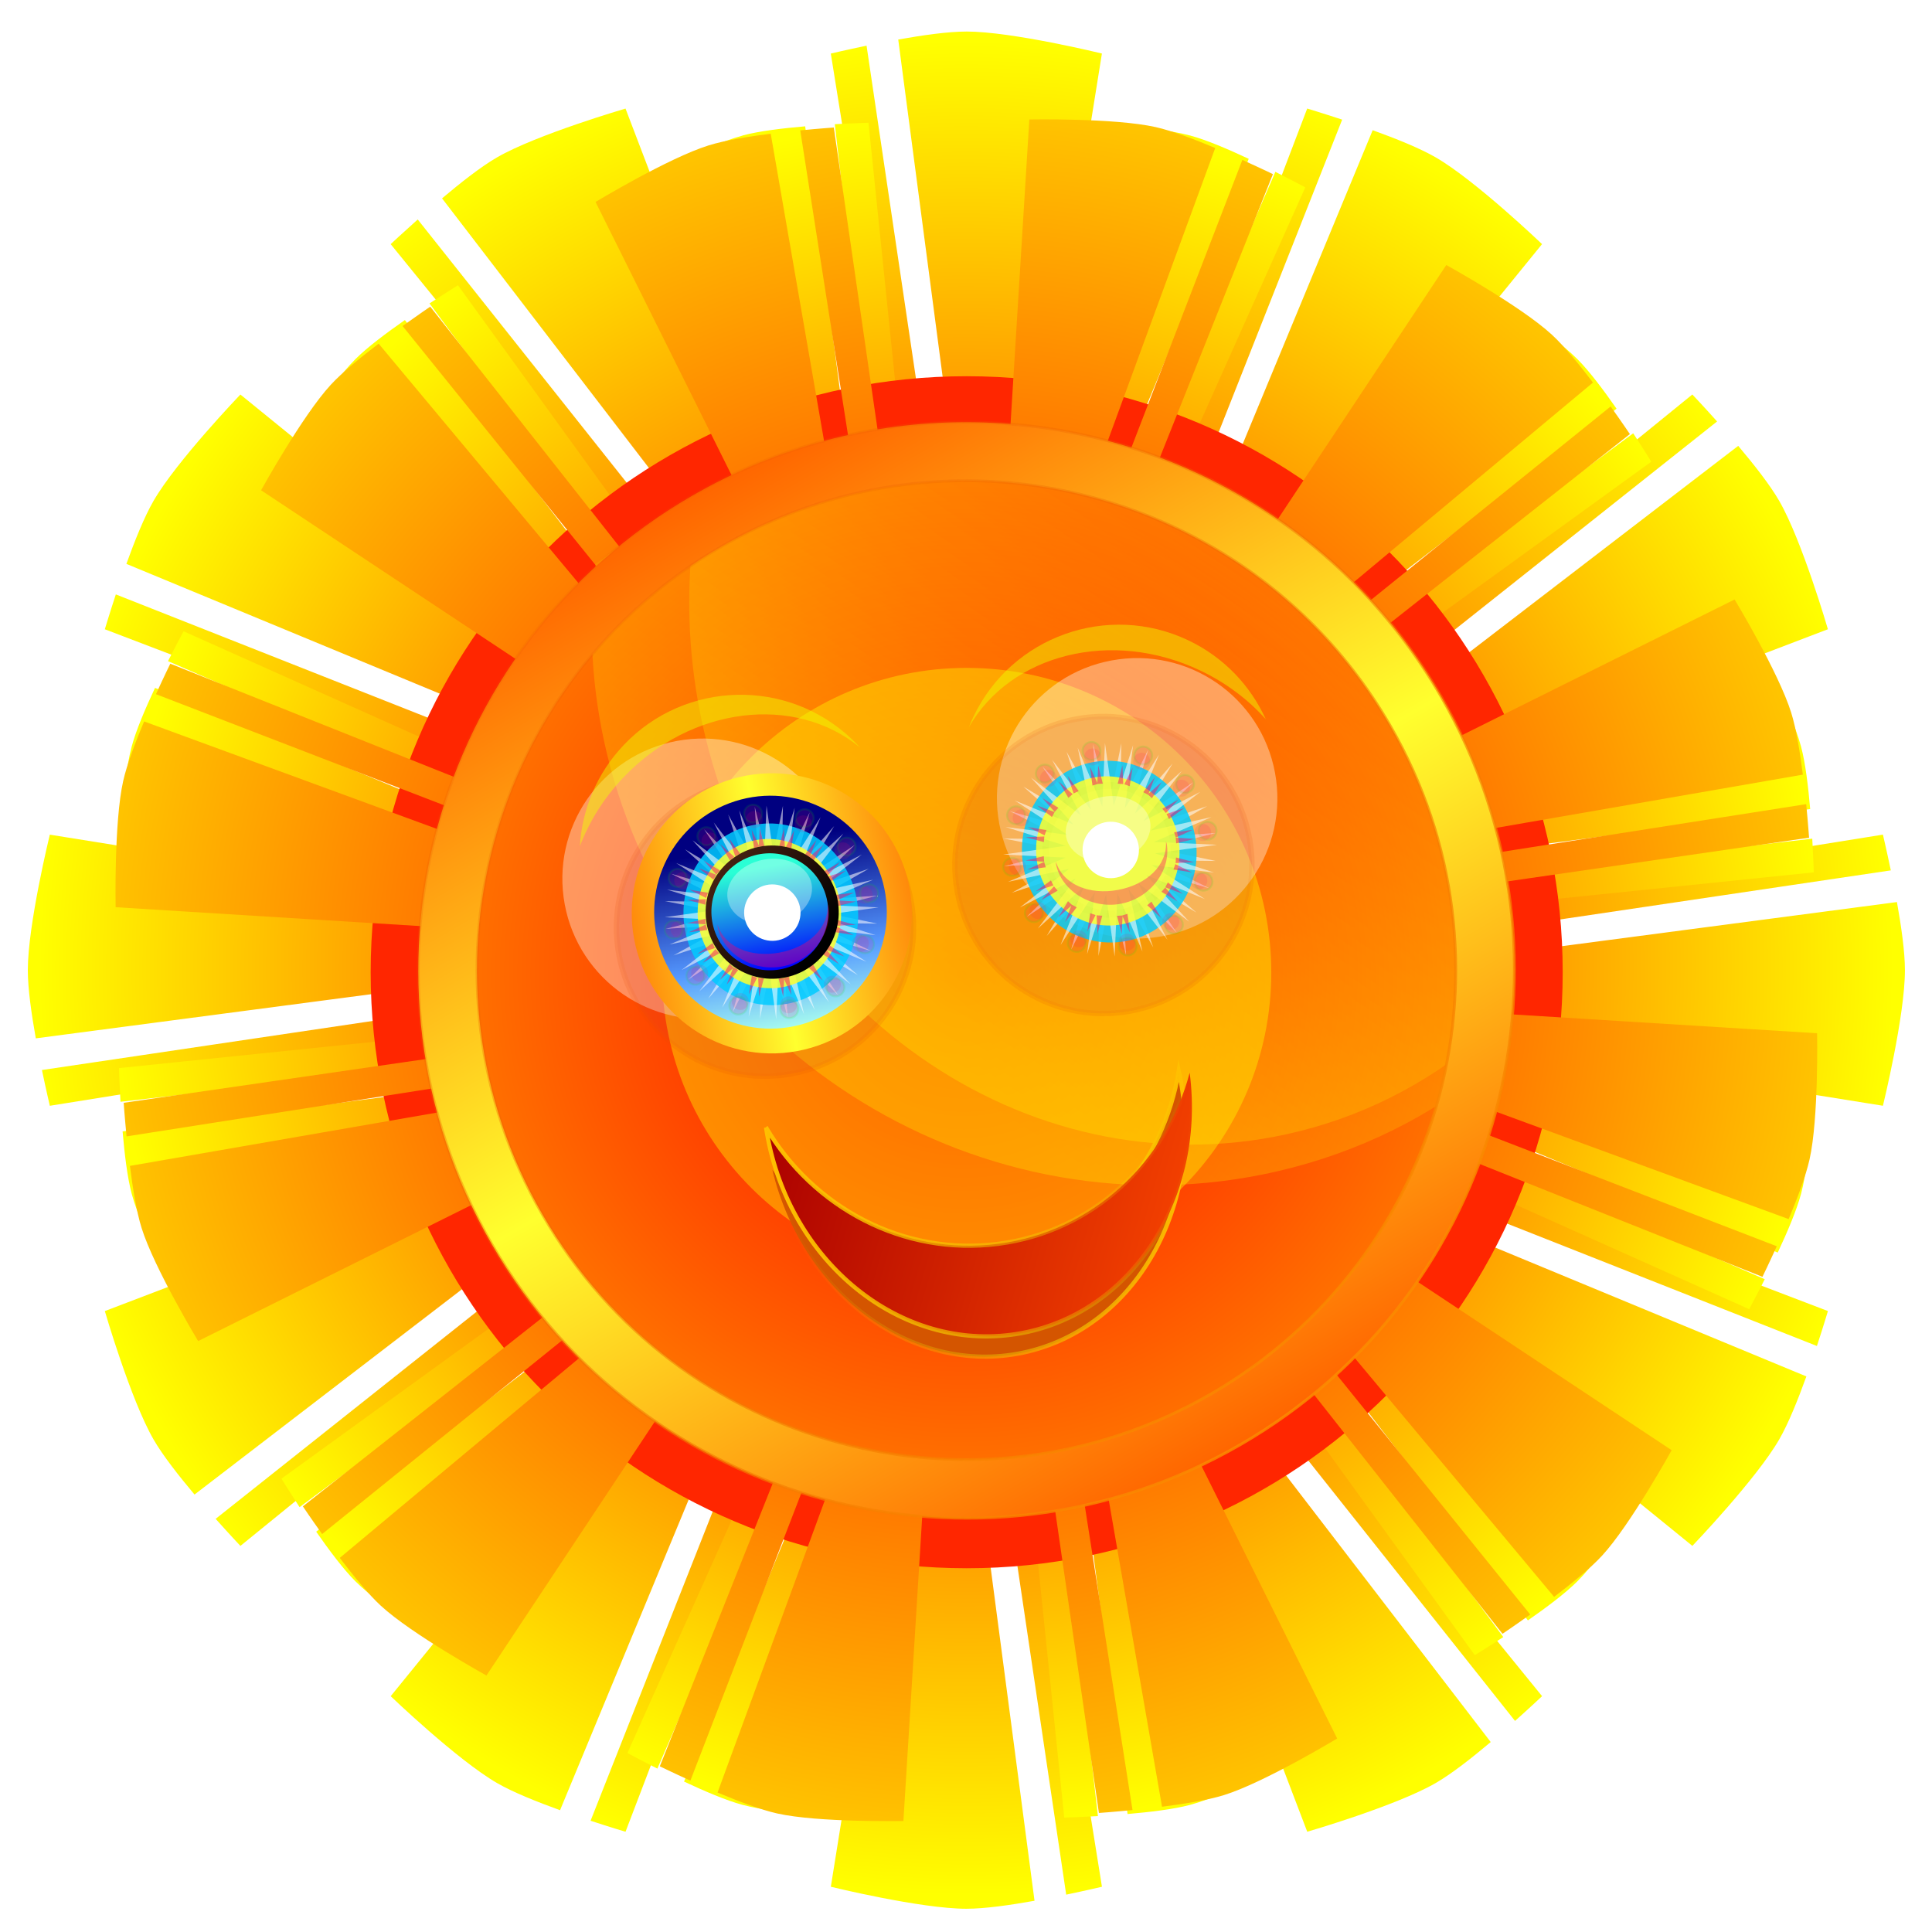
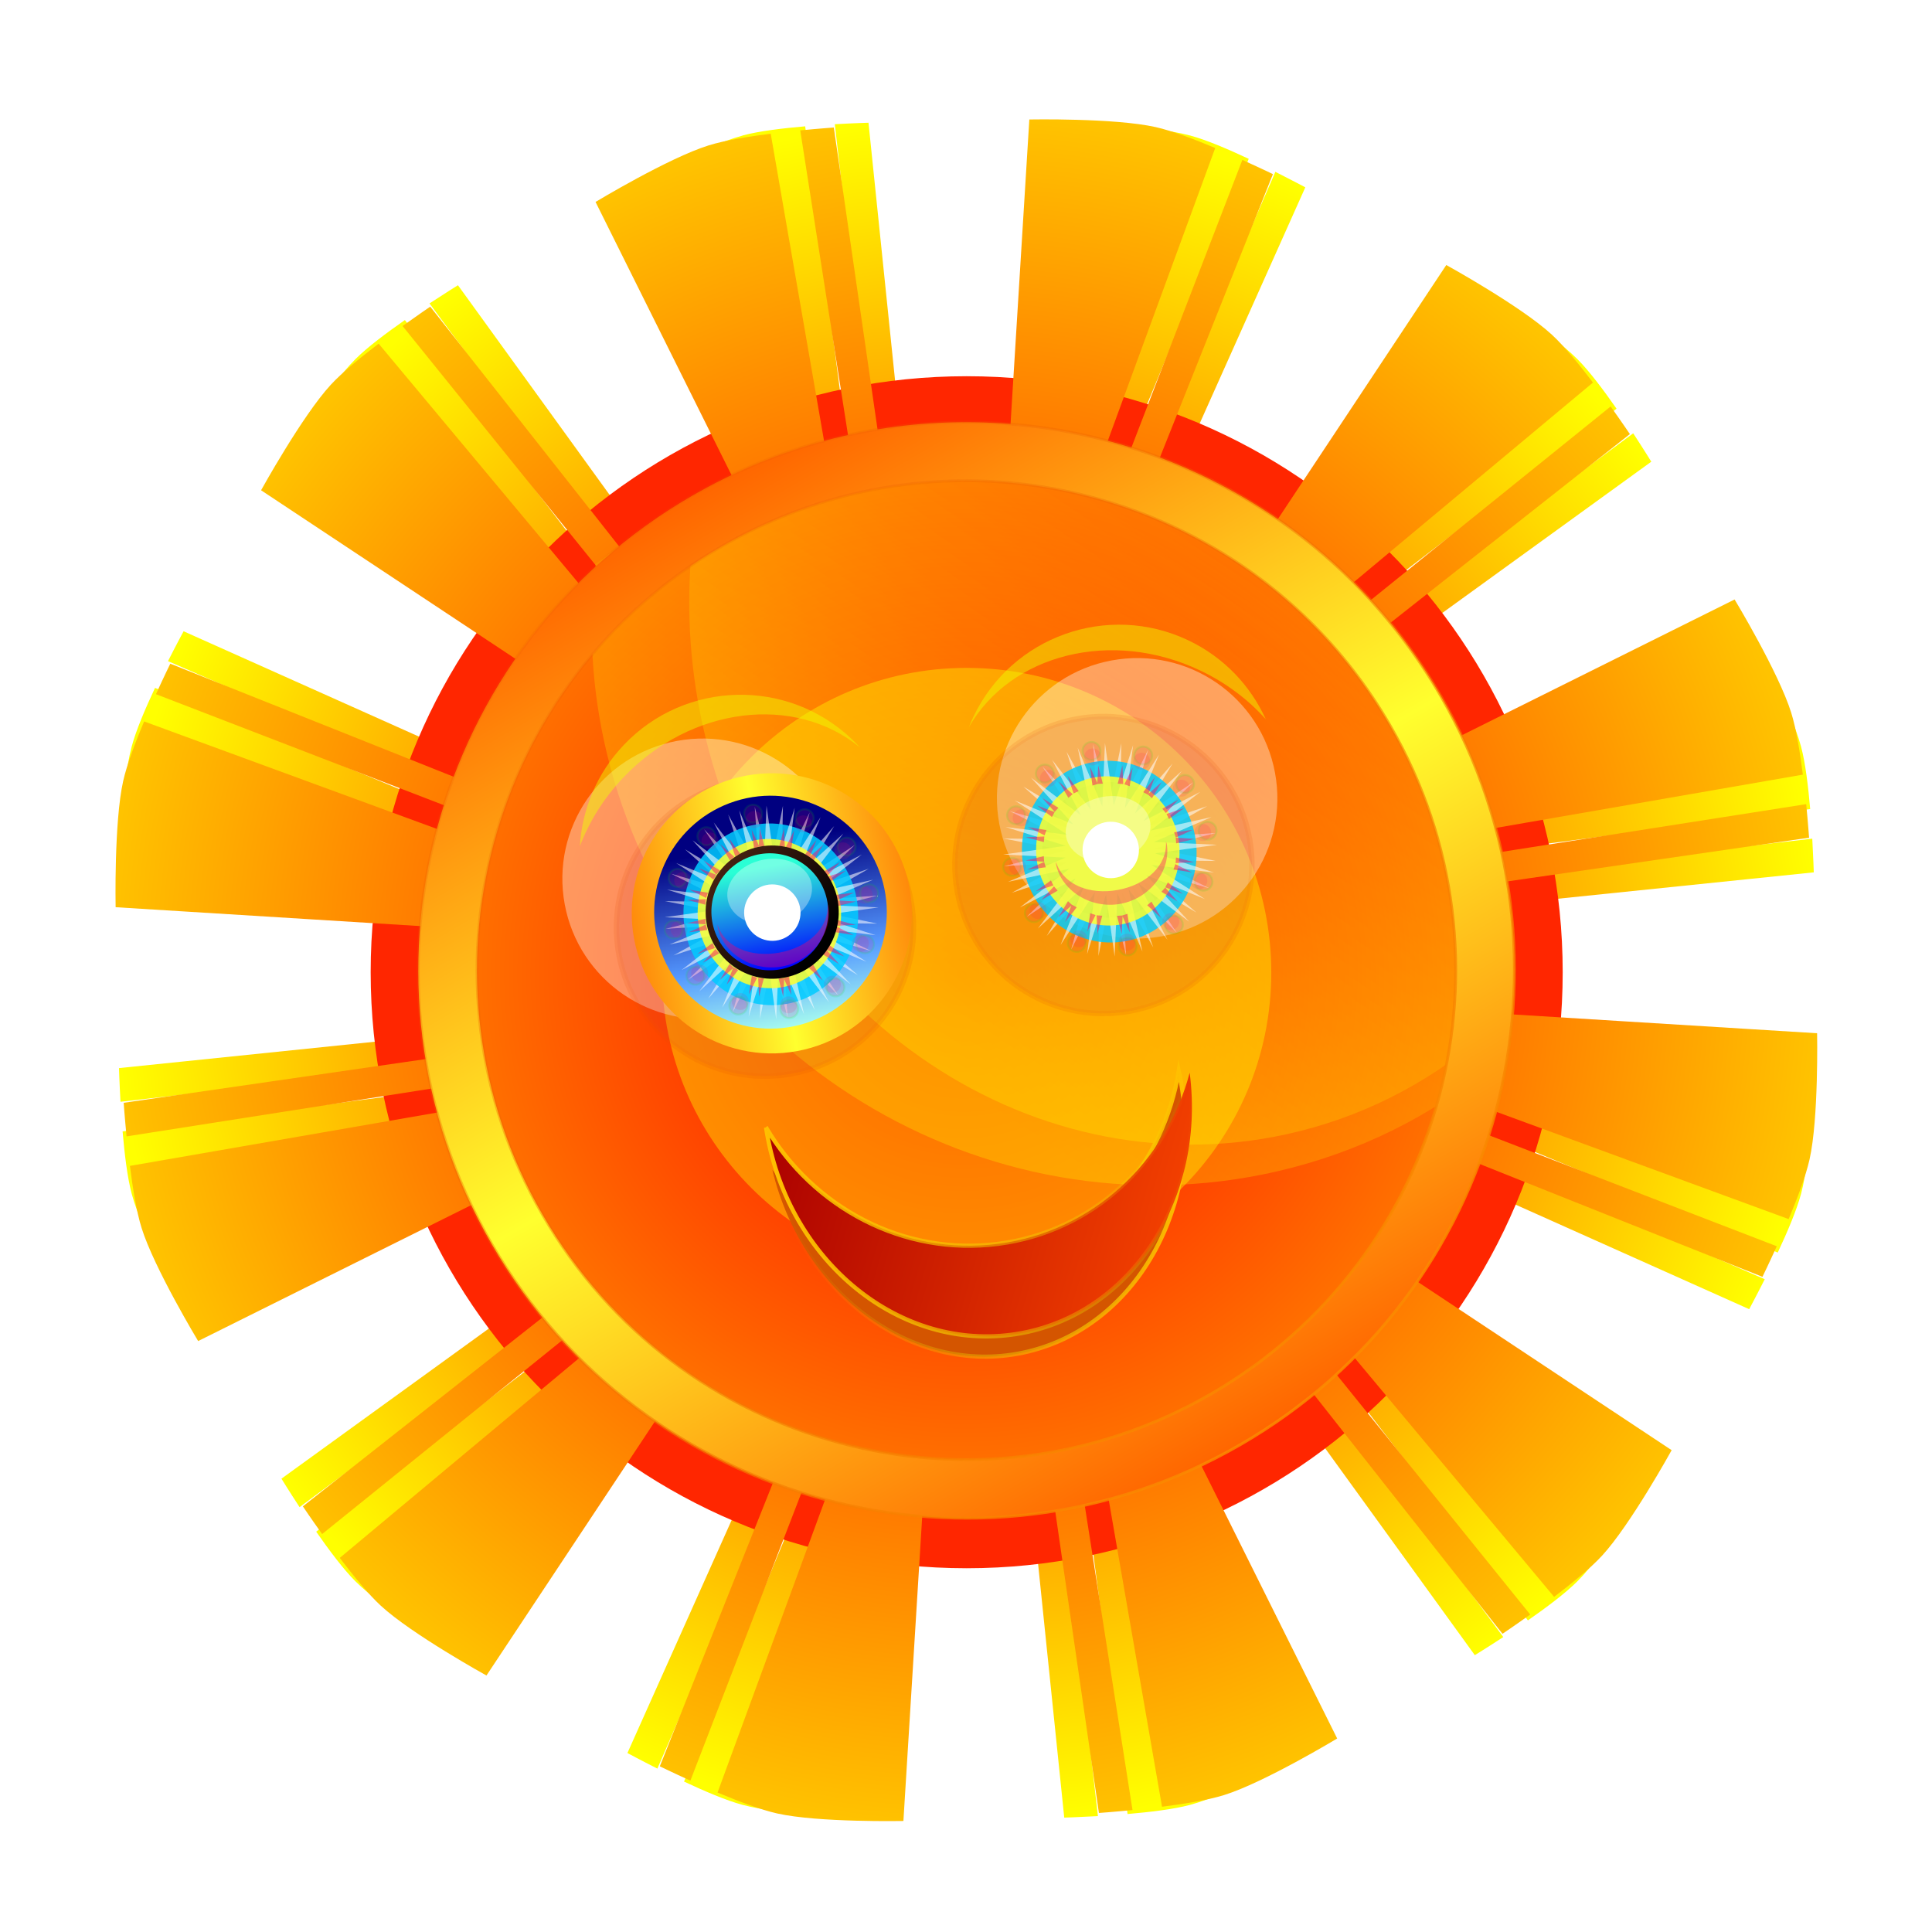
<svg xmlns="http://www.w3.org/2000/svg" xmlns:ns1="http://sodipodi.sourceforge.net/DTD/sodipodi-0.dtd" xmlns:ns2="http://www.inkscape.org/namespaces/inkscape" xmlns:xlink="http://www.w3.org/1999/xlink" id="svg2" ns1:docname="Sun.svg" viewBox="0 0 360 360" version="1.1" ns2:version="0.47 r22583">
  <title id="title3958">Sun</title>
  <defs id="defs4">
    <linearGradient id="linearGradient4693">
      <stop id="stop4695" style="stop-color:#ffff00" offset="0" />
      <stop id="stop4697" style="stop-color:#ffff00;stop-opacity:0" offset="1" />
    </linearGradient>
    <linearGradient id="linearGradient3867">
      <stop id="stop3869" style="stop-color:#ffbf00" offset="0" />
      <stop id="stop3871" style="stop-color:#e3e400;stop-opacity:0" offset="1" />
    </linearGradient>
    <linearGradient id="linearGradient3794">
      <stop id="stop3796" style="stop-color:#ff6600" offset="0" />
      <stop id="stop3802" style="stop-color:#ffff2e" offset=".5" />
      <stop id="stop3798" style="stop-color:#ff6600" offset="1" />
    </linearGradient>
    <linearGradient id="linearGradient3600">
      <stop id="stop3602" style="stop-color:#ff0000" offset="0" />
      <stop id="stop3604" style="stop-color:#ffff00" offset="1" />
    </linearGradient>
    <filter id="filter3828" height="1.442" width="1.442" color-interpolation-filters="sRGB" y="-.221" x="-.221" ns2:collect="always">
      <feGaussianBlur id="feGaussianBlur3830" stdDeviation="19.447" ns2:collect="always" />
    </filter>
    <filter id="filter3840" height="2.03" width="2.03" color-interpolation-filters="sRGB" y="-.515" x="-.515" ns2:collect="always">
      <feGaussianBlur id="feGaussianBlur3842" stdDeviation="45.377" ns2:collect="always" />
    </filter>
    <linearGradient id="linearGradient4457">
      <stop id="stop4459" style="stop-color:#000080" offset="0" />
      <stop id="stop4461" style="stop-color:#5599ff" offset=".618" />
      <stop id="stop4463" style="stop-color:#aaffee" offset="1" />
    </linearGradient>
    <filter id="filter3970" width="1.265" y="-.132" x="-.133" height="1.264" color-interpolation-filters="sRGB" ns2:collect="always">
      <feGaussianBlur id="feGaussianBlur3972" stdDeviation="0.643" ns2:collect="always" />
    </filter>
    <linearGradient id="linearGradient13924-7">
      <stop id="stop13926-6" style="stop-color:#000000" offset="0" />
      <stop id="stop13928-4" style="stop-color:#482212" offset="1" />
    </linearGradient>
    <linearGradient id="linearGradient4451">
      <stop id="stop4453" style="stop-color:#2affd5" offset="0" />
      <stop id="stop4455" style="stop-color:#0000ff" offset="1" />
    </linearGradient>
    <filter id="filter3851" width="1.14" y="-.154" x="-.07" height="1.307" color-interpolation-filters="sRGB" ns2:collect="always">
      <feGaussianBlur id="feGaussianBlur3853" stdDeviation="0.354" ns2:collect="always" />
    </filter>
    <filter id="filter13349" ns2:collect="always" color-interpolation-filters="sRGB">
      <feGaussianBlur id="feGaussianBlur13351" stdDeviation="0.028" ns2:collect="always" />
    </filter>
    <filter id="filter13483" ns2:collect="always" color-interpolation-filters="sRGB">
      <feGaussianBlur id="feGaussianBlur13485" stdDeviation="0.845" ns2:collect="always" />
    </filter>
    <filter id="filter13387" ns2:collect="always" color-interpolation-filters="sRGB">
      <feGaussianBlur id="feGaussianBlur13389" stdDeviation="0.143" ns2:collect="always" />
    </filter>
    <filter id="filter4146" ns2:collect="always" color-interpolation-filters="sRGB">
      <feGaussianBlur id="feGaussianBlur4148" stdDeviation="1.457" ns2:collect="always" />
    </filter>
    <filter id="filter4362" ns2:collect="always" color-interpolation-filters="sRGB">
      <feGaussianBlur id="feGaussianBlur4364" stdDeviation="1.846" ns2:collect="always" />
    </filter>
    <filter id="filter4943" height="1.673" width="1.673" color-interpolation-filters="sRGB" y="-.336" x="-.336" ns2:collect="always">
      <feGaussianBlur id="feGaussianBlur4945" stdDeviation="11.208" ns2:collect="always" />
    </filter>
    <radialGradient id="radialGradient5274" xlink:href="#linearGradient3600" gradientUnits="userSpaceOnUse" cy="-2249.1" cx="-190" gradientTransform="matrix(.988 0 0 .988 -7.553 -27.681)" r="330.59" ns2:collect="always" />
    <radialGradient id="radialGradient5276" xlink:href="#linearGradient3600" gradientUnits="userSpaceOnUse" cy="-2249.1" cx="-190" gradientTransform="matrix(-.878 .235 .235 .878 167.25 -228.84)" r="330.59" ns2:collect="always" />
    <radialGradient id="radialGradient5278" xlink:href="#linearGradient3600" gradientUnits="userSpaceOnUse" cy="-2249.1" cx="-190" gradientTransform="matrix(-1.141 .357 .357 1.141 390.08 386.05)" r="330.59" ns2:collect="always" />
    <linearGradient id="linearGradient5280" y2="-2143.4" xlink:href="#linearGradient4693" gradientUnits="userSpaceOnUse" x2="-350" gradientTransform="matrix(-1.097 .221 -.241 -1.006 -975.5 -4460.5)" y1="-2279.1" x1="-201.43" ns2:collect="always" />
    <linearGradient id="linearGradient5282" y2="-2143.4" xlink:href="#linearGradient4693" gradientUnits="userSpaceOnUse" x2="-350" gradientTransform="matrix(-.977 .214 -.214 -.977 -870.3 -4408.8)" y1="-2279.1" x1="-201.43" ns2:collect="always" />
    <linearGradient id="linearGradient5284" y2="-2249.1" xlink:href="#linearGradient3794" gradientUnits="userSpaceOnUse" x2="3" gradientTransform="matrix(.5 .866 -.866 .5 -2048 -959.99)" y1="-2249.1" x1="-383" ns2:collect="always" />
    <linearGradient id="linearGradient5286" y2="-2442.6" gradientUnits="userSpaceOnUse" x2="-383.54" gradientTransform="translate(-5.205)" y1="-2055.5" x1="3.543" ns2:collect="always">
      <stop id="stop3885" style="stop-color:#ff9600" offset="0" />
      <stop id="stop3887" style="stop-color:#e34d00;stop-opacity:0" offset="1" />
    </linearGradient>
    <linearGradient id="linearGradient5288" y2="-2172.7" xlink:href="#linearGradient3867" gradientUnits="userSpaceOnUse" x2="-95.254" gradientTransform="matrix(-.794 .044 .038 .912 -259.07 -175.05)" y1="-2172.7" x1="-290.5" ns2:collect="always" />
    <linearGradient id="linearGradient5290" y2="-2123.9" gradientUnits="userSpaceOnUse" x2="-290.9" gradientTransform="matrix(-.811 -.044 -.039 .912 -432.04 -199.62)" y1="-2221.6" x1="-94.854" ns2:collect="always">
      <stop id="stop3877" style="stop-color:#aa0000" offset="0" />
      <stop id="stop3879" style="stop-color:#ff4b00" offset="1" />
    </linearGradient>
    <linearGradient id="linearGradient5292" y2="-2172.7" xlink:href="#linearGradient3867" gradientUnits="userSpaceOnUse" x2="-95.254" gradientTransform="matrix(.811 .044 -.039 .912 -119.18 -182.65)" y1="-2172.7" x1="-290.5" ns2:collect="always" />
    <linearGradient id="linearGradient5294" y2="278.47" xlink:href="#linearGradient3794" gradientUnits="userSpaceOnUse" x2="33.92" y1="278.47" x1="93.359" ns2:collect="always" />
    <linearGradient id="linearGradient5296" y2="95.629" xlink:href="#linearGradient4457" gradientUnits="userSpaceOnUse" x2="-1819.5" y1="86.21" x1="-1820.7" ns2:collect="always" />
    <linearGradient id="linearGradient5298" y2="85.612" xlink:href="#linearGradient13924-7" gradientUnits="userSpaceOnUse" x2="-1815.7" y1="92.549" x1="-1824.2" ns2:collect="always" />
    <linearGradient id="linearGradient5300" y2="95.449" xlink:href="#linearGradient4451" gradientUnits="userSpaceOnUse" x2="-1819.8" y1="85.191" x1="-1820.6" ns2:collect="always" />
  </defs>
  <ns1:namedview id="base" bordercolor="#666666" ns2:pageshadow="2" ns2:window-y="-8" pagecolor="#ffffff" ns2:window-height="718" ns2:window-maximized="1" ns2:zoom="0.7" ns2:window-x="-8" showgrid="false" borderopacity="1.0" ns2:current-layer="layer1" ns2:cx="13.582464" ns2:cy="206.12038" ns2:window-width="1280" ns2:pageopacity="0.0" ns2:document-units="px" />
  <g id="layer1" ns2:label="Layer 1" ns2:groupmode="layer" transform="translate(0 -692.36)">
    <g id="g5166" transform="matrix(.529 0 0 .529 283.33 2062.9)">
      <g id="g4924">
-         <path id="path3900" style="fill:url(#radialGradient5274)" d="m-195.2-2579.7c-6.521 0-15.526 1.302-24 2.812l17.969 136.47c-3.062 0.095-6.101 0.263-9.125 0.5l-20-134.81c-7.267 1.517-12.594 2.781-12.594 2.781l21.375 133.25c-15.908 2.193-31.184 6.336-45.594 12.188l-48.094-126.06s-31.285 9.125-45.25 17.188c-5.647 3.261-12.791 8.893-19.375 14.438l83.781 109.19c-2.58 1.604-5.129 3.248-7.625 4.969l-84.719-106.72c-5.535 4.947-9.531 8.688-9.531 8.688l85.125 104.75c-12.438 9.705-23.639 20.906-33.344 33.344l-104.72-85.125s-22.531 23.504-30.594 37.469c-3.261 5.647-6.633 14.094-9.562 22.188l127.16 52.656c-1.441 2.683-2.841 5.399-4.156 8.156l-126.72-50.062c-2.32 7.051-3.875 12.281-3.875 12.281l126.06 48.125c-5.85 14.408-9.995 29.688-12.188 45.594l-133.25-21.375s-7.75 31.624-7.75 47.75c0 6.521 1.302 15.526 2.812 24l136.44-17.969c0.095 3.062 0.263 6.101 0.5 9.125l-134.78 20c1.517 7.266 2.781 12.594 2.781 12.594l133.25-21.375c2.192 15.905 6.306 31.186 12.156 45.594l-126.03 48.094s9.093 31.254 17.156 45.219c3.26 5.647 8.893 12.822 14.438 19.406l109.19-83.812c1.606 2.584 3.245 5.156 4.969 7.656l-106.72 84.719c4.947 5.535 8.719 9.531 8.719 9.531l104.72-85.125c9.705 12.438 20.905 23.639 33.344 33.344l-85.125 104.72s23.503 22.531 37.469 30.594c5.647 3.26 14.094 6.633 22.188 9.562l52.656-127.16c2.682 1.441 5.4 2.81 8.156 4.125l-50.062 126.75c7.051 2.32 12.312 3.875 12.312 3.875l48.094-126.03c14.408 5.85 29.689 9.964 45.594 12.156l-21.375 133.25s31.624 7.75 47.75 7.75c6.521 0 15.526-1.302 24-2.812l-17.969-136.47c3.062-0.095 6.101-0.232 9.125-0.469l20 134.78c7.267-1.517 12.594-2.781 12.594-2.781l-21.375-133.25c15.905-2.192 31.186-6.306 45.594-12.156l48.094 126.03s31.285-9.093 45.25-17.156c5.647-3.261 12.791-8.893 19.375-14.438l-83.812-109.19c2.582-1.605 5.127-3.278 7.625-5l84.75 106.75c5.535-4.947 9.531-8.719 9.531-8.719l-85.125-104.72c12.439-9.705 23.638-20.905 33.344-33.344l104.72 85.125s22.531-23.535 30.594-37.5c3.26-5.647 6.633-14.094 9.562-22.188l-127.13-52.656c1.431-2.665 2.818-5.386 4.125-8.125l126.72 50.062c2.32-7.052 3.875-12.312 3.875-12.312l-126.03-48.125c5.845-14.4 9.965-29.667 12.156-45.562l133.25 21.375s7.75-31.624 7.75-47.75c0-6.521-1.302-15.526-2.812-24l-136.44 17.969c-0.094-3.053-0.264-6.109-0.5-9.125l134.78-20c-1.517-7.266-2.781-12.594-2.781-12.594l-133.25 21.375c-2.192-15.901-6.308-31.189-12.156-45.594l126.03-48.125s-9.093-31.254-17.156-45.219c-3.26-5.647-8.893-12.791-14.438-19.375l-109.16 83.781c-1.617-2.601-3.295-5.14-5.031-7.656l106.75-84.719c-4.947-5.535-8.719-9.5-8.719-9.5l-104.72 85.125c-9.714-12.449-20.924-23.664-33.375-33.375l85.156-104.72s-23.503-22.5-37.469-30.562c-5.647-3.261-14.094-6.633-22.188-9.562l-52.656 127.12c-2.682-1.441-5.4-2.81-8.156-4.125l50.062-126.72c-7.051-2.32-12.312-3.906-12.312-3.906l-48.094 126.06c-14.41-5.852-29.686-9.995-45.594-12.188l21.375-133.25s-31.624-7.75-47.75-7.75z" />
        <path id="path3804" style="fill:url(#radialGradient5276)" d="m-273.99-2543.1c5.799-1.554 14.118-2.541 22.014-3.218l16.539 125.65c2.745-0.645 5.489-1.22 8.234-1.73l-14.338-124.66c6.824-0.382 11.863-0.527 11.863-0.527l12.743 123.59c14.669-1.841 29.242-1.796 43.451-0.026l12.731-123.57s29.996 0.66 44.337 4.502c5.799 1.554 13.494 4.86 20.671 8.223l-48.49 117.07c2.676 0.811 5.335 1.666 7.965 2.602l49.912-115.09c6.101 3.081 10.546 5.455 10.546 5.455l-50.742 113.44c13.374 5.667 26.004 12.959 37.599 21.708l72.844-100.66s25.638 15.533 36.136 26.031c4.245 4.245 9.257 10.953 13.791 17.453l-100.53 77.128c1.921 2.042 3.813 4.124 5.64 6.263l100.76-74.718c3.743 5.718 6.373 9.999 6.373 9.999l-100.64 72.838c8.636 11.419 15.963 24.021 21.703 37.643l113.41-50.762s14.428 26.277 18.271 40.618c1.554 5.799 2.541 14.118 3.218 22.014l-125.62 16.532c0.645 2.745 1.22 5.489 1.73 8.234l124.63-14.331c0.382 6.824 0.528 11.862 0.528 11.862l-123.59 12.743c1.84 14.667 1.823 29.237 0.054 43.444l123.54 12.738s-0.639 29.961-4.482 44.302c-1.554 5.799-4.853 13.522-8.215 20.699l-117.07-48.517c-0.813 2.681-1.657 5.359-2.594 7.993l115.09 49.912c-3.081 6.101-5.482 10.554-5.482 10.554l-113.41-50.75c-5.667 13.374-12.958 26.004-21.708 37.599l100.66 72.844s-15.533 25.638-26.031 36.136c-4.245 4.245-10.953 9.257-17.453 13.791l-77.128-100.53c-2.042 1.921-4.133 3.786-6.271 5.612l74.725 100.79c-5.718 3.743-10.026 6.38-10.026 6.38l-72.803-100.62c-11.419 8.636-24.028 15.936-37.651 21.675l50.762 113.41s-26.277 14.428-40.618 18.271c-5.799 1.554-14.118 2.542-22.014 3.218l-16.539-125.65c-2.745 0.645-5.481 1.248-8.227 1.758l14.331 124.63c-6.824 0.382-11.863 0.527-11.863 0.527l-12.743-123.59c-14.667 1.84-29.237 1.823-43.444 0.054l-12.738 123.54s-29.989-0.632-44.33-4.475c-5.799-1.554-13.494-4.86-20.671-8.223l48.517-117.07c-2.679-0.812-5.34-1.693-7.973-2.63l-49.932 115.13c-6.101-3.081-10.554-5.483-10.554-5.483l50.749-113.41c-13.374-5.667-26.004-12.958-37.599-21.708l-72.844 100.66s-25.645-15.561-36.143-26.059c-4.245-4.245-9.257-10.953-13.791-17.453l100.51-77.121c-1.908-2.029-3.79-4.119-5.605-6.243l-100.76 74.718c-3.743-5.718-6.38-10.026-6.38-10.026l100.61-72.83c-8.629-11.414-15.932-24.009-21.668-37.623l-113.41 50.762s-14.428-26.277-18.271-40.618c-1.554-5.799-2.541-14.118-3.218-22.014l125.62-16.532c-0.644-2.738-1.221-5.496-1.73-8.234l-124.63 14.331c-0.382-6.824-0.528-11.863-0.528-11.863l123.59-12.743c-1.84-14.663-1.822-29.24-0.054-43.444l-123.55-12.766s0.639-29.961 4.482-44.302c1.554-5.799 4.86-13.494 8.223-20.671l117.04 48.497c0.818-2.699 1.706-5.356 2.65-8.008l-115.12-49.905c3.081-6.101 5.49-10.526 5.49-10.526l113.41 50.75c5.672-13.386 12.969-26.031 21.728-37.634l-100.68-72.836s15.541-25.61 26.039-36.108c4.245-4.245 10.953-9.257 17.453-13.791l77.121 100.51c2.042-1.92 4.133-3.786 6.271-5.612l-74.717-100.76c5.718-3.743 10.019-6.408 10.019-6.408l72.81 100.65c11.42-8.638 24.019-15.963 37.643-21.703l-50.762-113.41s26.277-14.428 40.618-18.271z" />
        <path id="path3826" ns1:rx="105.71429" ns1:ry="105.71429" style="filter:url(#filter3828);fill:#ff2600" ns1:type="arc" d="m-165.71-2289.1c0 58.384-47.33 105.71-105.71 105.71-58.384 0-105.71-47.33-105.71-105.71 0-58.384 47.33-105.71 105.71-105.71 58.384 0 105.71 47.33 105.71 105.71z" transform="matrix(1.986 0 0 1.986 343.95 2297.8)" ns1:cy="-2289.0664" ns1:cx="-271.42856" />
        <path id="path3813" style="fill:url(#radialGradient5278)" d="m-285.98-2539.6c5.731-1.791 14.002-3.119 21.863-4.118l21.68 124.86c2.717-0.757 5.434-1.444 8.156-2.066l-19.44-123.96c6.802-0.662 11.831-1.014 11.831-1.014l17.803 122.97c14.581-2.441 29.144-2.994 43.414-1.809l7.651-123.99s29.998-0.571 44.485 2.68c5.858 1.315 13.682 4.303 20.991 7.368l-43.646 118.96c2.707 0.701 5.399 1.446 8.065 2.273l45.148-117.05c6.222 2.828 10.761 5.017 10.761 5.017l-46.045 115.43c13.595 5.113 26.514 11.881 38.458 20.147l68.653-103.56s26.253 14.468 37.174 24.527c4.416 4.068 9.699 10.564 14.496 16.873l-97.286 81.188c2.003 1.962 3.979 3.964 5.892 6.026l97.613-78.789c3.974 5.56 6.777 9.729 6.777 9.729l-97.569 76.906c9.097 11.055 16.935 23.346 23.229 36.721l111.23-55.372s15.494 25.663 19.922 39.834c1.791 5.731 3.119 14.002 4.118 21.863l-124.83 21.672c0.757 2.717 1.444 5.434 2.066 8.156l123.94-19.432c0.662 6.802 1.014 11.831 1.014 11.831l-122.97 17.803c2.441 14.579 3.021 29.137 1.836 43.405l123.96 7.659s0.59 29.962-2.661 44.449c-1.315 5.858-4.294 13.71-7.359 21.018l-118.97-43.673c-0.702 2.712-1.436 5.422-2.264 8.092l117.05 45.148c-2.828 6.222-5.045 10.77-5.045 10.77l-115.4-46.054c-5.114 13.596-11.881 26.514-20.147 38.458l103.56 68.653s-14.468 26.253-24.527 37.174c-4.068 4.416-10.564 9.699-16.873 14.496l-81.188-97.286c-1.961 2.003-3.974 3.952-6.035 5.864l78.797 97.641c-5.56 3.974-9.756 6.786-9.756 6.786l-76.87-97.55c-11.055 9.097-23.354 16.908-36.73 23.202l55.371 111.23s-25.663 15.494-39.834 19.922c-5.731 1.79-14.002 3.119-21.863 4.118l-21.68-124.86c-2.717 0.757-5.425 1.472-8.148 2.094l19.432 123.94c-6.802 0.662-11.831 1.014-11.831 1.014l-17.803-122.97c-14.579 2.44-29.137 3.021-43.405 1.836l-7.659 123.96s-29.99 0.599-44.476-2.652c-5.858-1.315-13.682-4.303-20.991-7.368l43.673-118.97c-2.71-0.701-5.405-1.473-8.074-2.3l-45.167 117.08c-6.222-2.828-10.77-5.045-10.77-5.045l46.054-115.4c-13.596-5.113-26.513-11.881-38.458-20.147l-68.653 103.56s-26.262-14.496-37.182-24.554c-4.416-4.068-9.699-10.564-14.496-16.873l97.258-81.179c-1.99-1.949-3.956-3.96-5.856-6.008l-97.613 78.788c-3.975-5.56-6.786-9.756-6.786-9.756l97.541-76.897c-9.09-11.05-16.903-23.335-23.193-36.702l-111.23 55.371s-15.494-25.663-19.922-39.834c-1.79-5.731-3.119-14.002-4.118-21.863l124.83-21.672c-0.755-2.709-1.445-5.441-2.066-8.156l-123.94 19.432c-0.662-6.802-1.014-11.831-1.014-11.831l122.97-17.803c-2.44-14.576-3.02-29.141-1.836-43.405l-123.97-7.687s-0.59-29.962 2.661-44.449c1.315-5.858 4.303-13.682 7.368-20.991l118.93 43.654c0.706-2.73 1.485-5.422 2.319-8.11l-117.07-45.14c2.828-6.222 5.053-10.742 5.053-10.742l115.4 46.054c5.118-13.607 11.89-26.541 20.166-38.494l-103.59-68.644s14.477-26.226 24.536-37.146c4.068-4.416 10.564-9.699 16.873-14.496l81.179 97.258c1.961-2.002 3.974-3.952 6.035-5.864l-78.788-97.613c5.56-3.975 9.748-6.814 9.748-6.814l76.878 97.577c11.056-9.099 23.344-16.935 36.721-23.229l-55.371-111.23s25.663-15.494 39.834-19.922z" />
        <path id="path5162" style="opacity:.274;fill:url(#linearGradient5280)" d="m-90.904-2177.1c29.077-5.853 54.991-18.058 76.684-34.84 2.569-21.466 1.426-43.88-3.965-66.41-24.589-102.77-128.03-169.26-231.01-148.53-29.061 5.85-54.971 18.034-76.658 34.802-2.573 21.475-1.421 43.901 3.973 66.441 24.589 102.77 128 169.27 230.98 148.54z" />
        <path id="path4393" style="opacity:.274;fill:url(#linearGradient5282)" d="m-82.38-2191.3c25.899-5.684 48.981-17.536 68.304-33.834 2.288-20.846 1.27-42.613-3.532-64.492-21.902-99.798-114.04-164.38-205.77-144.24-25.885 5.681-48.964 17.514-68.28 33.797-2.292 20.855-1.266 42.633 3.538 64.523 21.902 99.798 114.01 164.38 205.74 144.25z" />
        <path id="path3771" ns1:rx="105.71429" ns1:ry="105.71429" style="opacity:.625;filter:url(#filter3840);fill:#ffff00" ns1:type="arc" d="m-165.71-2289.1c0 58.384-47.33 105.71-105.71 105.71-58.384 0-105.71-47.33-105.71-105.71 0-58.384 47.33-105.71 105.71-105.71 58.384 0 105.71 47.33 105.71 105.71z" transform="matrix(1.015 0 0 1.015 80.395 75.178)" ns1:cy="-2289.0664" ns1:cx="-271.42856" />
        <path id="path3789" ns1:nodetypes="ccsscccssscc" style="stroke:url(#linearGradient5286);fill:url(#linearGradient5284)" d="m-195.74-2442.1c-32.637 0.06-65.679 8.387-95.969 25.875-92.313 53.297-123.95 171.34-70.656 263.66 53.297 92.312 171.34 123.92 263.66 70.625 92.313-53.297 123.95-171.34 70.656-263.66-35.809-62.022-100.86-96.622-167.69-96.5zm0.062 20.625c59.68-0.103 117.74 30.83 149.72 86.219 47.596 82.439 19.377 187.84-63.062 235.44-82.439 47.596-187.84 19.346-235.44-63.094-47.596-82.439-19.377-187.84 63.062-235.44 27.05-15.617 56.573-23.074 85.719-23.125z" />
      </g>
      <g id="g5052" transform="matrix(.983 -0.182 0.182 .983 401.63 -62.517)">
        <path id="path4933" ns1:rx="40" ns1:ry="40" style="opacity:.606;filter:url(#filter4943);fill:#ffffff" ns1:type="arc" d="m-684.29-2253.4c0 22.091-17.909 40-40 40s-40-17.909-40-40 17.909-40 40-40 40 17.909 40 40z" transform="matrix(1.235 0 0 1.235 775.85 475.02)" ns1:cy="-2253.3521" ns1:cx="-724.28571" />
        <path id="path4947" ns1:rx="40" ns1:ry="40" style="opacity:.606;filter:url(#filter4943);fill:#ffffff" ns1:type="arc" d="m-684.29-2253.4c0 22.091-17.909 40-40 40s-40-17.909-40-40 17.909-40 40-40 40 17.909 40 40z" transform="matrix(1.235 0 0 1.235 620.13 475.02)" ns1:cy="-2253.3521" ns1:cx="-724.28571" />
        <g id="g4798" transform="matrix(.954 0 0 .954 -13.129 -98.576)">
          <path id="path4352" style="filter:url(#filter4362);stroke:url(#linearGradient5288);stroke-miterlimit:6.7;stroke-width:1.534;fill:#d45500" d="m-113.82-2214.1c1.499 48.455-31.208 89.443-73.48 91.786-42.255 2.341-78.182-34.812-80.773-83.18 14.195 30.791 44.79 51.192 79.35 49.277 34.586-1.916 63.369-25.628 74.903-57.882z" />
          <path id="path3862" style="stroke:url(#linearGradient5292);stroke-miterlimit:6.7;stroke-width:1.55;fill:url(#linearGradient5290)" d="m-267.52-2221.3c-1.531 48.447 31.873 89.427 75.046 91.769 43.155 2.341 79.848-34.806 82.495-83.166-14.498 30.786-45.744 51.183-81.042 49.268-35.323-1.916-64.72-25.623-76.499-57.872z" />
        </g>
        <g id="g4493" transform="matrix(.954 0 0 .954 -9.042 -102.66)">
          <path id="path4128" ns1:rx="48.57143" ns1:ry="48.57143" style="opacity:.37;filter:url(#filter4146);stroke:#e34d00;stroke-miterlimit:6.7;stroke-width:1.8;fill:#c83737" ns1:type="arc" d="m-214.29-2321.2c0 26.825-21.746 48.571-48.571 48.571s-48.571-21.746-48.571-48.571 21.746-48.572 48.571-48.572 48.571 21.746 48.571 48.572z" transform="matrix(1.129 0 0 1.129 38.02 330.99)" ns1:cy="-2321.2092" ns1:cx="-262.85715" />
          <g id="g14009" transform="matrix(1.191 0 0 1.191 -367.79 -3234.3)">
            <path id="path14011" ns1:rx="22.728432" ns1:ry="22.728432" style="fill:url(#linearGradient5294)" ns1:type="arc" d="m86.368 278.47c0 12.553-10.176 22.728-22.728 22.728-12.553 0-22.728-10.176-22.728-22.728 0-12.553 10.176-22.728 22.728-22.728 12.553 0 22.728 10.176 22.728 22.728z" transform="matrix(1.911 0 0 1.911 -27.173 257.02)" ns1:cy="278.47458" ns1:cx="63.63961" />
            <g id="g14013" transform="matrix(.754 0 0 .754 25.471 189.53)">
              <path id="path14015" ns1:rx="5.833631" ns1:ry="5.833631" style="fill:url(#linearGradient5296)" ns1:type="arc" d="m-1814.4 89.636c0 3.222-2.612 5.834-5.834 5.834-3.222 0-5.834-2.612-5.834-5.834s2.612-5.834 5.834-5.834c3.222 0 5.834 2.612 5.834 5.834z" transform="matrix(-8.135 1.021 1.02 8.146 -14808 1923)" ns1:cy="89.636299" ns1:cx="-1820.2697" />
-               <path id="path14017" ns1:rx="30" ns1:ry="30" style="fill:#000000" ns1:type="arc" d="m92.857 184.29c0 16.569-13.431 30-30 30s-30-13.431-30-30 13.431-30 30-30 30 13.431 30 30z" transform="matrix(.929 0 0 .929 33.061 623.74)" ns1:cy="184.28572" ns1:cx="62.857143" />
+               <path id="path14017" ns1:rx="30" ns1:ry="30" style="fill:#000000" ns1:type="arc" d="m92.857 184.29c0 16.569-13.431 30-30 30z" transform="matrix(.929 0 0 .929 33.061 623.74)" ns1:cy="184.28572" ns1:cx="62.857143" />
              <path id="path14019" ns1:rx="30" ns1:ry="30" style="fill:#ffffff" ns1:type="arc" d="m92.857 184.29c0 16.569-13.431 30-30 30s-30-13.431-30-30 13.431-30 30-30 30 13.431 30 30z" transform="matrix(.833 0 0 .833 39.047 641.29)" ns1:cy="184.28572" ns1:cx="62.857143" />
              <path id="path14021" style="opacity:.558;fill:#ffffff" d="m81.229 752.03 8.309 24.918 3.013-26.04 1.711 25.966 9.769-24.224-5.246 25.517 15.575-20.865-11.561 23.335 20.43-15.958-17.235 19.416 24.159-10.258-21.595 14.392 25.458-3.71-24.327 8.45 25.758 3.078-25.684 1.652 23.636 9.65-25.426-5.003 20.838 15.594-23.305-11.576 16.188 20.398-19.64-17.199 10.184 23.942-14.432-21.873 3.822 25.99-8.498-24.608-3.074 25.791-1.65-25.716-9.579 23.915 5.056-25.209-15.632 20.615 11.311-23.275-20.181 15.899 16.987-19.355-23.661 10.137 21.346-14.332-25.518 3.461 24.386-8.201-25.507-3.136 25.932-1.713-24.134-9.53 25.176 5.062-20.589-15.654 23.306 11.576-15.939-20.457 19.331 17.008-10.124-23.692 14.373 21.622-3.511-25.8zm8.966 33.202-1.994 0.476-2.125 1.033-2.193 1.843-1.708 2.784-0.452 1.426-0.037 3.172 0.534 2.246 1.402 2.568 1.413 1.507 2.161 1.331 3.097 0.836h2.363l1.994-0.476 1.875-0.975 2.383-2.152 1.329-2.164 0.769-2.295-0.037-2.364-0.595-2.496-1.401-2.565-1.414-1.51-1.912-1.389-3.097-0.836h-2.363z" />
              <path id="path14023" ns1:rx="5.833631" ns1:ry="5.833631" style="opacity:.918;filter:url(#filter3970);fill:#00ccff" ns1:type="arc" d="m-1814.4 89.636c0 3.222-2.612 5.834-5.834 5.834-3.222 0-5.834-2.612-5.834-5.834s2.612-5.834 5.834-5.834c3.222 0 5.834 2.612 5.834 5.834z" transform="matrix(-6.065 -1.056 -1.012 6.326 -10858 -1693.6)" ns1:cy="89.636299" ns1:cx="-1820.2697" />
              <path id="path14025" style="opacity:.558;fill:#ffffff" d="m86.026 751.21 5.539 25.677 5.838-25.554-1.135 26 12.355-23.012-8.001 24.792 17.76-19.036-14.041 21.93 22.05-13.626-19.252 17.413 25.134-7.55-23.036 11.94 25.709-0.906-25.104 5.735 25.267 5.879-25.71-1.168 22.441 12.18-24.727-7.756 19.011 17.782-21.902-14.057 13.863 22.047-17.645-19.246 7.509 24.914-11.955-23.322 0.96 26.252-5.76-25.39-5.871 25.299 1.167-25.745-12.133 22.724 7.778-24.504-17.791 18.781 13.786-21.897-21.797 13.595 19-17.381-24.628 7.486 22.783-11.908-25.742 0.65 25.136-5.482-25.012-5.91 25.964 1.138-22.948-12.117 24.473 7.788-18.756-17.813 21.901 14.058-13.609-22.08 17.358 19.024-7.477-24.659 11.925 23.067-0.677-26.03zm5.286 33.982-2.034 0.256-2.224 0.801-2.381 1.591-2.003 2.58-0.606 1.367-0.383 3.152 0.287 2.292 1.115 2.704 1.239 1.653 2.002 1.559 2.987 1.175 2.352 0.22 2.034-0.256 1.969-0.766 2.605-1.877 1.557-2.006 1.016-2.196 0.228-2.355-0.318-2.546-1.116-2.703-1.239-1.653-1.748-1.592-2.986-1.176-2.353-0.22z" />
              <path id="path14027" ns1:rx="5.833631" ns1:ry="5.833631" style="opacity:.918;filter:url(#filter3970);fill:#ffff2b" ns1:type="arc" d="m-1814.4 89.636c0 3.222-2.612 5.834-5.834 5.834-3.222 0-5.834-2.612-5.834-5.834s2.612-5.834 5.834-5.834c3.222 0 5.834 2.612 5.834 5.834z" transform="matrix(-4.98 -.867 -.831 5.195 -8899.8 -1248.6)" ns1:cy="89.636299" ns1:cx="-1820.2697" />
              <path id="path14029" style="opacity:.476;fill:#ff0066" d="m102.79 761.72-3.278 7.017 2.226 0.582 1.053-7.599zm-9.78-1.853-1.689 7.046-1.733-7.024-0.427 7.725 2.203-0.269 2.126 0.268-0.48-7.747zm13.742 3.503-4.596 6.131 2.011 1.157 2.585-7.288zm-26.929-1.555 1.131 7.586 2.204-0.595-3.335-6.991zm35.173 7.133-5.795 5.14 1.767 1.4 0.031 0.006 1.284 1.693 5.114-5.798-6.16 3.731 3.758-6.171zm-39.125-5.461 2.627 7.271 2.024-1.152-4.651-6.119zm47.111 16.162-7.296 2.589 1.127 1.986 6.168-4.576zm-55.071-10.778 4.005 6.574 1.781-1.397-5.786-5.177zm-2.629 2.689 5.146 5.763 1.444-1.823-6.59-3.94zm59.309 12.028-7.604 1.062 0.62 2.241 6.985-3.303zm-64.674-4.034 6.163 4.603 1.119-1.986-7.282-2.616zm66.5 13.486-7.725-0.427 0.288 2.272 7.438-1.844zm-7.481 1.901-0.244 2.327 7.709-0.455-7.465-1.872zm-53.045-10.334-7.624-1.09 7.011 3.31 0.613-2.219zm51.678 18.357-0.582 2.226 7.567 1.046-6.986-3.272zm-53.382-10.435-7.728 0.386 7.465 1.872 0.263-2.258zm-0.282 2.352-7.469 1.838 7.719 0.459-0.25-2.297zm52.9 10.728-1.157 2.011 7.288 2.585-6.131-4.596zm-51.526-2.735-7.01 3.266 7.604-1.062-0.595-2.204zm47.116 9.555-1.406 1.798 6.59 3.94-5.184-5.739zm-1.456 1.885-1.818 1.422 5.792 5.146-3.974-6.567zm-44.891-8.811-6.168 4.576 7.321-2.552-1.152-2.024zm38.278 13.491-1.986 1.127 4.651 6.119-2.664-7.246zm-33.723-6.416-5.139 5.761 6.16-3.731-3.758 6.171 5.82-5.102-1.792-1.438-0.031-0.006-1.259-1.655zm8.122 6.497-2.616 7.282 4.596-6.131-1.98-1.15zm15.007 3.043-2.234 0.263-0.069 0.018-2.095-0.262 0.517 7.722 1.689-7.046 1.733 7.024 0.459-7.719zm-12.608-1.711-1.053 7.599 3.31-7.011-2.257-0.588z" />
              <path id="path14031" ns1:rx="5.833631" ns1:ry="5.833631" style="fill:url(#linearGradient5298)" ns1:type="arc" d="m-1814.4 89.636c0 3.222-2.612 5.834-5.834 5.834-3.222 0-5.834-2.612-5.834-5.834s2.612-5.834 5.834-5.834c3.222 0 5.834 2.612 5.834 5.834z" transform="matrix(-4.627 -.773 -.772 4.633 -8261.3 -1027.5)" ns1:cy="89.636299" ns1:cx="-1820.2697" />
              <path id="path14033" ns1:rx="5.833631" ns1:ry="5.833631" style="fill:url(#linearGradient5300)" ns1:type="arc" d="m-1814.4 89.636c0 3.222-2.612 5.834-5.834 5.834-3.222 0-5.834-2.612-5.834-5.834s2.612-5.834 5.834-5.834c3.222 0 5.834 2.612 5.834 5.834z" transform="matrix(-4.103 .351 .35 4.109 -7409 1065.1)" ns1:cy="89.636299" ns1:cx="-1820.2697" />
              <g id="g14035" transform="translate(0 -2.322)">
                <path id="path14037" ns1:rx="1.5909903" ns1:ry="1.5909903" style="fill:#ffffff" ns1:type="arc" d="m-1819.2 89.106c0 0.879-0.712 1.591-1.591 1.591s-1.591-0.712-1.591-1.591c0-0.879 0.712-1.591 1.591-1.591s1.591 0.712 1.591 1.591z" transform="matrix(-7.189 -1.201 -1.2 7.198 -12891 -2030.8)" ns1:cy="89.105965" ns1:cx="-1820.7999" />
                <path id="path14039" ns1:nodetypes="cssscscc" transform="matrix(3.796 0 0 3.683 22727 -12804)" style="opacity:.611;filter:url(#filter3851);fill:#ff0066" d="m-5969 3693.2c0 0.085-0.031 0.163-0.031 0.249 0 2.911 2.736 5.674 6.094 5.674s6.094-2.763 6.094-5.674c0-0.087-0.027-0.164-0.031-0.249-0.311 2.658-2.914 4.345-6.062 4.345s-5.751-1.687-6.062-4.345h-0.001z" />
                <path id="path14041" ns1:rx="1.3125" ns1:ry="1.4375" style="opacity:.577;filter:url(#filter13349);fill:#ffffff" ns1:type="arc" d="m-1579.5 53.175c0 0.794-0.588 1.438-1.312 1.438s-1.312-0.644-1.312-1.438 0.588-1.438 1.312-1.438 1.312 0.644 1.312 1.438z" transform="matrix(13.374 0 0 9.361 21234 290.97)" ns1:cy="53.174675" ns1:cx="-1580.8125" />
              </g>
              <g id="g14043" style="filter:url(#filter13483);stroke:#00ef06;stroke-width:0.8;fill:#ff0066" transform="matrix(1.055 0 0 1.055 -5.069 -43.88)">
                <path id="path14045" ns1:rx="2.8571429" ns1:ry="2.8571429" style="opacity:.341;filter:url(#filter13387);stroke:#00ef06;stroke-width:.654;fill:#ff0066" ns1:type="arc" d="m91.071 285.36c0 1.578-1.279 2.857-2.857 2.857-1.578 0-2.857-1.279-2.857-2.857 0-1.578 1.279-2.857 2.857-2.857 1.578 0 2.857 1.279 2.857 2.857z" transform="matrix(1.223 0 0 1.223 -16.477 484.38)" ns1:cy="285.35715" ns1:cx="88.214287" />
                <path id="path14047" ns1:rx="2.8571429" ns1:ry="2.8571429" style="opacity:.341;filter:url(#filter13387);stroke:#00ef06;stroke-width:.654;fill:#ff0066" ns1:type="arc" d="m91.071 285.36c0 1.578-1.279 2.857-2.857 2.857-1.578 0-2.857-1.279-2.857-2.857 0-1.578 1.279-2.857 2.857-2.857 1.578 0 2.857 1.279 2.857 2.857z" transform="matrix(1.223 0 0 1.223 -16.477 406.88)" ns1:cy="285.35715" ns1:cx="88.214287" />
                <path id="path14049" ns1:rx="2.8571429" ns1:ry="2.8571429" style="opacity:.341;filter:url(#filter13387);stroke:#00ef06;stroke-width:.654;fill:#ff0066" ns1:type="arc" d="m91.071 285.36c0 1.578-1.279 2.857-2.857 2.857-1.578 0-2.857-1.279-2.857-2.857 0-1.578 1.279-2.857 2.857-2.857 1.578 0 2.857 1.279 2.857 2.857z" transform="matrix(0 1.223 -1.223 0 401.73 686.78)" ns1:cy="285.35715" ns1:cx="88.214287" />
                <path id="path14051" ns1:rx="2.8571429" ns1:ry="2.8571429" style="opacity:.341;filter:url(#filter13387);stroke:#00ef06;stroke-width:.654;fill:#ff0066" ns1:type="arc" d="m91.071 285.36c0 1.578-1.279 2.857-2.857 2.857-1.578 0-2.857-1.279-2.857-2.857 0-1.578 1.279-2.857 2.857-2.857 1.578 0 2.857 1.279 2.857 2.857z" transform="matrix(0 1.223 -1.223 0 479.23 686.78)" ns1:cy="285.35715" ns1:cx="88.214287" />
                <path id="path14053" ns1:rx="2.8571429" ns1:ry="2.8571429" style="opacity:.341;filter:url(#filter13387);stroke:#00ef06;stroke-width:.654;fill:#ff0066" ns1:type="arc" d="m91.071 285.36c0 1.578-1.279 2.857-2.857 2.857-1.578 0-2.857-1.279-2.857-2.857 0-1.578 1.279-2.857 2.857-2.857 1.578 0 2.857 1.279 2.857 2.857z" transform="matrix(-.612 1.059 -1.059 -.612 414.11 856.39)" ns1:cy="285.35715" ns1:cx="88.214287" />
                <path id="path14055" ns1:rx="2.8571429" ns1:ry="2.8571429" style="opacity:.341;filter:url(#filter13387);stroke:#00ef06;stroke-width:.654;fill:#ff0066" ns1:type="arc" d="m91.071 285.36c0 1.578-1.279 2.857-2.857 2.857-1.578 0-2.857-1.279-2.857-2.857 0-1.578 1.279-2.857 2.857-2.857 1.578 0 2.857 1.279 2.857 2.857z" transform="matrix(-.612 1.059 -1.059 -.612 481.23 895.14)" ns1:cy="285.35715" ns1:cx="88.214287" />
                <path id="path14057" ns1:rx="2.8571429" ns1:ry="2.8571429" style="opacity:.341;filter:url(#filter13387);stroke:#00ef06;stroke-width:.654;fill:#ff0066" ns1:type="arc" d="m91.071 285.36c0 1.578-1.279 2.857-2.857 2.857-1.578 0-2.857-1.279-2.857-2.857 0-1.578 1.279-2.857 2.857-2.857 1.578 0 2.857 1.279 2.857 2.857z" transform="matrix(.612 1.059 1.059 -.612 -231.25 856.39)" ns1:cy="285.35715" ns1:cx="88.214287" />
                <path id="path14059" ns1:rx="2.8571429" ns1:ry="2.8571429" style="opacity:.341;filter:url(#filter13387);stroke:#00ef06;stroke-width:.654;fill:#ff0066" ns1:type="arc" d="m91.071 285.36c0 1.578-1.279 2.857-2.857 2.857-1.578 0-2.857-1.279-2.857-2.857 0-1.578 1.279-2.857 2.857-2.857 1.578 0 2.857 1.279 2.857 2.857z" transform="matrix(.612 1.059 1.059 -.612 -298.37 895.14)" ns1:cy="285.35715" ns1:cx="88.214287" />
                <path id="path14061" ns1:rx="2.8571429" ns1:ry="2.8571429" style="opacity:.341;filter:url(#filter13387);stroke:#00ef06;stroke-width:.654;fill:#ff0066" ns1:type="arc" d="m91.071 285.36c0 1.578-1.279 2.857-2.857 2.857-1.578 0-2.857-1.279-2.857-2.857 0-1.578 1.279-2.857 2.857-2.857 1.578 0 2.857 1.279 2.857 2.857z" transform="matrix(1.059 .612 .612 -1.059 -157.17 1009.5)" ns1:cy="285.35715" ns1:cx="88.214287" />
                <path id="path14063" ns1:rx="2.8571429" ns1:ry="2.8571429" style="opacity:.341;filter:url(#filter13387);stroke:#00ef06;stroke-width:.654;fill:#ff0066" ns1:type="arc" d="m91.071 285.36c0 1.578-1.279 2.857-2.857 2.857-1.578 0-2.857-1.279-2.857-2.857 0-1.578 1.279-2.857 2.857-2.857 1.578 0 2.857 1.279 2.857 2.857z" transform="matrix(1.059 .612 .612 -1.059 -195.92 1076.6)" ns1:cy="285.35715" ns1:cx="88.214287" />
                <path id="path14065" ns1:rx="2.8571429" ns1:ry="2.8571429" style="opacity:.341;filter:url(#filter13387);stroke:#00ef06;stroke-width:.654;fill:#ff0066" ns1:type="arc" d="m91.071 285.36c0 1.578-1.279 2.857-2.857 2.857-1.578 0-2.857-1.279-2.857-2.857 0-1.578 1.279-2.857 2.857-2.857 1.578 0 2.857 1.279 2.857 2.857z" transform="matrix(1.059 -.612 -.612 -1.059 153.13 1117.4)" ns1:cy="285.35715" ns1:cx="88.214287" />
                <path id="path14067" ns1:rx="2.8571429" ns1:ry="2.8571429" style="opacity:.341;filter:url(#filter13387);stroke:#00ef06;stroke-width:.654;fill:#ff0066" ns1:type="arc" d="m91.071 285.36c0 1.578-1.279 2.857-2.857 2.857-1.578 0-2.857-1.279-2.857-2.857 0-1.578 1.279-2.857 2.857-2.857 1.578 0 2.857 1.279 2.857 2.857z" transform="matrix(1.059 -.612 -.612 -1.059 191.88 1184.5)" ns1:cy="285.35715" ns1:cx="88.214287" />
              </g>
              <g id="g14069" transform="translate(-0 .179)">
                <path id="path14071" ns1:rx="2.8571429" ns1:ry="2.8571429" style="opacity:.341;filter:url(#filter13387);fill:#ff0066" ns1:type="arc" d="m91.071 285.36c0 1.578-1.279 2.857-2.857 2.857-1.578 0-2.857-1.279-2.857-2.857 0-1.578 1.279-2.857 2.857-2.857 1.578 0 2.857 1.279 2.857 2.857z" transform="matrix(1.223 0 0 1.223 -16.477 484.38)" ns1:cy="285.35715" ns1:cx="88.214287" />
                <path id="path14073" ns1:rx="2.8571429" ns1:ry="2.8571429" style="opacity:.341;filter:url(#filter13387);fill:#ff0066" ns1:type="arc" d="m91.071 285.36c0 1.578-1.279 2.857-2.857 2.857-1.578 0-2.857-1.279-2.857-2.857 0-1.578 1.279-2.857 2.857-2.857 1.578 0 2.857 1.279 2.857 2.857z" transform="matrix(1.223 0 0 1.223 -16.477 406.88)" ns1:cy="285.35715" ns1:cx="88.214287" />
                <path id="path14075" ns1:rx="2.8571429" ns1:ry="2.8571429" style="opacity:.341;filter:url(#filter13387);fill:#ff0066" ns1:type="arc" d="m91.071 285.36c0 1.578-1.279 2.857-2.857 2.857-1.578 0-2.857-1.279-2.857-2.857 0-1.578 1.279-2.857 2.857-2.857 1.578 0 2.857 1.279 2.857 2.857z" transform="matrix(0 1.223 -1.223 0 401.73 686.78)" ns1:cy="285.35715" ns1:cx="88.214287" />
                <path id="path14077" ns1:rx="2.8571429" ns1:ry="2.8571429" style="opacity:.341;filter:url(#filter13387);fill:#ff0066" ns1:type="arc" d="m91.071 285.36c0 1.578-1.279 2.857-2.857 2.857-1.578 0-2.857-1.279-2.857-2.857 0-1.578 1.279-2.857 2.857-2.857 1.578 0 2.857 1.279 2.857 2.857z" transform="matrix(0 1.223 -1.223 0 479.23 686.78)" ns1:cy="285.35715" ns1:cx="88.214287" />
                <path id="path14079" ns1:rx="2.8571429" ns1:ry="2.8571429" style="opacity:.341;filter:url(#filter13387);fill:#ff0066" ns1:type="arc" d="m91.071 285.36c0 1.578-1.279 2.857-2.857 2.857-1.578 0-2.857-1.279-2.857-2.857 0-1.578 1.279-2.857 2.857-2.857 1.578 0 2.857 1.279 2.857 2.857z" transform="matrix(-.612 1.059 -1.059 -.612 414.11 856.39)" ns1:cy="285.35715" ns1:cx="88.214287" />
                <path id="path14081" ns1:rx="2.8571429" ns1:ry="2.8571429" style="opacity:.341;filter:url(#filter13387);fill:#ff0066" ns1:type="arc" d="m91.071 285.36c0 1.578-1.279 2.857-2.857 2.857-1.578 0-2.857-1.279-2.857-2.857 0-1.578 1.279-2.857 2.857-2.857 1.578 0 2.857 1.279 2.857 2.857z" transform="matrix(-.612 1.059 -1.059 -.612 481.23 895.14)" ns1:cy="285.35715" ns1:cx="88.214287" />
                <path id="path14083" ns1:rx="2.8571429" ns1:ry="2.8571429" style="opacity:.341;filter:url(#filter13387);fill:#ff0066" ns1:type="arc" d="m91.071 285.36c0 1.578-1.279 2.857-2.857 2.857-1.578 0-2.857-1.279-2.857-2.857 0-1.578 1.279-2.857 2.857-2.857 1.578 0 2.857 1.279 2.857 2.857z" transform="matrix(.612 1.059 1.059 -.612 -231.25 856.39)" ns1:cy="285.35715" ns1:cx="88.214287" />
                <path id="path14085" ns1:rx="2.8571429" ns1:ry="2.8571429" style="opacity:.341;filter:url(#filter13387);fill:#ff0066" ns1:type="arc" d="m91.071 285.36c0 1.578-1.279 2.857-2.857 2.857-1.578 0-2.857-1.279-2.857-2.857 0-1.578 1.279-2.857 2.857-2.857 1.578 0 2.857 1.279 2.857 2.857z" transform="matrix(.612 1.059 1.059 -.612 -298.37 895.14)" ns1:cy="285.35715" ns1:cx="88.214287" />
                <path id="path14087" ns1:rx="2.8571429" ns1:ry="2.8571429" style="opacity:.341;filter:url(#filter13387);fill:#ff0066" ns1:type="arc" d="m91.071 285.36c0 1.578-1.279 2.857-2.857 2.857-1.578 0-2.857-1.279-2.857-2.857 0-1.578 1.279-2.857 2.857-2.857 1.578 0 2.857 1.279 2.857 2.857z" transform="matrix(1.059 .612 .612 -1.059 -157.17 1009.5)" ns1:cy="285.35715" ns1:cx="88.214287" />
                <path id="path14089" ns1:rx="2.8571429" ns1:ry="2.8571429" style="opacity:.341;filter:url(#filter13387);fill:#ff0066" ns1:type="arc" d="m91.071 285.36c0 1.578-1.279 2.857-2.857 2.857-1.578 0-2.857-1.279-2.857-2.857 0-1.578 1.279-2.857 2.857-2.857 1.578 0 2.857 1.279 2.857 2.857z" transform="matrix(1.059 .612 .612 -1.059 -195.92 1076.6)" ns1:cy="285.35715" ns1:cx="88.214287" />
                <path id="path14091" ns1:rx="2.8571429" ns1:ry="2.8571429" style="opacity:.341;filter:url(#filter13387);fill:#ff0066" ns1:type="arc" d="m91.071 285.36c0 1.578-1.279 2.857-2.857 2.857-1.578 0-2.857-1.279-2.857-2.857 0-1.578 1.279-2.857 2.857-2.857 1.578 0 2.857 1.279 2.857 2.857z" transform="matrix(1.059 -.612 -.612 -1.059 153.13 1117.4)" ns1:cy="285.35715" ns1:cx="88.214287" />
                <path id="path14093" ns1:rx="2.8571429" ns1:ry="2.8571429" style="opacity:.341;filter:url(#filter13387);fill:#ff0066" ns1:type="arc" d="m91.071 285.36c0 1.578-1.279 2.857-2.857 2.857-1.578 0-2.857-1.279-2.857-2.857 0-1.578 1.279-2.857 2.857-2.857 1.578 0 2.857 1.279 2.857 2.857z" transform="matrix(1.059 -.612 -.612 -1.059 191.88 1184.5)" ns1:cy="285.35715" ns1:cx="88.214287" />
              </g>
            </g>
          </g>
          <path id="path4150" ns1:rx="48.57143" ns1:ry="48.57143" style="opacity:.37;filter:url(#filter4146);stroke:#e34d00;stroke-miterlimit:6.7;stroke-width:1.8;fill:#c83737" ns1:type="arc" d="m-214.29-2321.2c0 26.825-21.746 48.571-48.571 48.571s-48.571-21.746-48.571-48.571 21.746-48.572 48.571-48.572 48.571 21.746 48.571 48.572z" transform="matrix(1.129 0 0 1.129 165.14 330.99)" ns1:cy="-2321.2092" ns1:cx="-262.85715" />
          <g id="g4152" transform="matrix(1.191 0 0 1.191 -240.67 -3234.3)">
            <path id="path4154" ns1:rx="22.728432" ns1:ry="22.728432" style="fill:url(#linearGradient5294)" ns1:type="arc" d="m86.368 278.47c0 12.553-10.176 22.728-22.728 22.728-12.553 0-22.728-10.176-22.728-22.728 0-12.553 10.176-22.728 22.728-22.728 12.553 0 22.728 10.176 22.728 22.728z" transform="matrix(1.911 0 0 1.911 -27.173 257.02)" ns1:cy="278.47458" ns1:cx="63.63961" />
            <g id="g4156" transform="matrix(.754 0 0 .754 25.471 189.53)">
              <path id="path4158" ns1:rx="5.833631" ns1:ry="5.833631" style="fill:url(#linearGradient5296)" ns1:type="arc" d="m-1814.4 89.636c0 3.222-2.612 5.834-5.834 5.834-3.222 0-5.834-2.612-5.834-5.834s2.612-5.834 5.834-5.834c3.222 0 5.834 2.612 5.834 5.834z" transform="matrix(-8.135 1.021 1.02 8.146 -14808 1923)" ns1:cy="89.636299" ns1:cx="-1820.2697" />
              <path id="path4160" ns1:rx="30" ns1:ry="30" style="fill:#000000" ns1:type="arc" d="m92.857 184.29c0 16.569-13.431 30-30 30s-30-13.431-30-30 13.431-30 30-30 30 13.431 30 30z" transform="matrix(.929 0 0 .929 33.061 623.74)" ns1:cy="184.28572" ns1:cx="62.857143" />
-               <path id="path4162" ns1:rx="30" ns1:ry="30" style="fill:#ffffff" ns1:type="arc" d="m92.857 184.29c0 16.569-13.431 30-30 30s-30-13.431-30-30 13.431-30 30-30 30 13.431 30 30z" transform="matrix(.833 0 0 .833 39.047 641.29)" ns1:cy="184.28572" ns1:cx="62.857143" />
              <path id="path4164" style="opacity:.558;fill:#ffffff" d="m81.229 752.03 8.309 24.918 3.013-26.04 1.711 25.966 9.769-24.224-5.246 25.517 15.575-20.865-11.561 23.335 20.43-15.958-17.235 19.416 24.159-10.258-21.595 14.392 25.458-3.71-24.327 8.45 25.758 3.078-25.684 1.652 23.636 9.65-25.426-5.003 20.838 15.594-23.305-11.576 16.188 20.398-19.64-17.199 10.184 23.942-14.432-21.873 3.822 25.99-8.498-24.608-3.074 25.791-1.65-25.716-9.579 23.915 5.056-25.209-15.632 20.615 11.311-23.275-20.181 15.899 16.987-19.355-23.661 10.137 21.346-14.332-25.518 3.461 24.386-8.201-25.507-3.136 25.932-1.713-24.134-9.53 25.176 5.062-20.589-15.654 23.306 11.576-15.939-20.457 19.331 17.008-10.124-23.692 14.373 21.622-3.511-25.8zm8.966 33.202-1.994 0.476-2.125 1.033-2.193 1.843-1.708 2.784-0.452 1.426-0.037 3.172 0.534 2.246 1.402 2.568 1.413 1.507 2.161 1.331 3.097 0.836h2.363l1.994-0.476 1.875-0.975 2.383-2.152 1.329-2.164 0.769-2.295-0.037-2.364-0.595-2.496-1.401-2.565-1.414-1.51-1.912-1.389-3.097-0.836h-2.363z" />
              <path id="path4166" ns1:rx="5.833631" ns1:ry="5.833631" style="opacity:.918;filter:url(#filter3970);fill:#00ccff" ns1:type="arc" d="m-1814.4 89.636c0 3.222-2.612 5.834-5.834 5.834-3.222 0-5.834-2.612-5.834-5.834s2.612-5.834 5.834-5.834c3.222 0 5.834 2.612 5.834 5.834z" transform="matrix(-6.065 -1.056 -1.012 6.326 -10858 -1693.6)" ns1:cy="89.636299" ns1:cx="-1820.2697" />
              <path id="path4168" style="opacity:.558;fill:#ffffff" d="m86.026 751.21 5.539 25.677 5.838-25.554-1.135 26 12.355-23.012-8.001 24.792 17.76-19.036-14.041 21.93 22.05-13.626-19.252 17.413 25.134-7.55-23.036 11.94 25.709-0.906-25.104 5.735 25.267 5.879-25.71-1.168 22.441 12.18-24.727-7.756 19.011 17.782-21.902-14.057 13.863 22.047-17.645-19.246 7.509 24.914-11.955-23.322 0.96 26.252-5.76-25.39-5.871 25.299 1.167-25.745-12.133 22.724 7.778-24.504-17.791 18.781 13.786-21.897-21.797 13.595 19-17.381-24.628 7.486 22.783-11.908-25.742 0.65 25.136-5.482-25.012-5.91 25.964 1.138-22.948-12.117 24.473 7.788-18.756-17.813 21.901 14.058-13.609-22.08 17.358 19.024-7.477-24.659 11.925 23.067-0.677-26.03zm5.286 33.982-2.034 0.256-2.224 0.801-2.381 1.591-2.003 2.58-0.606 1.367-0.383 3.152 0.287 2.292 1.115 2.704 1.239 1.653 2.002 1.559 2.987 1.175 2.352 0.22 2.034-0.256 1.969-0.766 2.605-1.877 1.557-2.006 1.016-2.196 0.228-2.355-0.318-2.546-1.116-2.703-1.239-1.653-1.748-1.592-2.986-1.176-2.353-0.22z" />
              <path id="path4170" ns1:rx="5.833631" ns1:ry="5.833631" style="opacity:.918;filter:url(#filter3970);fill:#ffff2b" ns1:type="arc" d="m-1814.4 89.636c0 3.222-2.612 5.834-5.834 5.834-3.222 0-5.834-2.612-5.834-5.834s2.612-5.834 5.834-5.834c3.222 0 5.834 2.612 5.834 5.834z" transform="matrix(-4.98 -.867 -.831 5.195 -8899.8 -1248.6)" ns1:cy="89.636299" ns1:cx="-1820.2697" />
              <path id="path4172" style="opacity:.476;fill:#ff0066" d="m102.79 761.72-3.278 7.017 2.226 0.582 1.053-7.599zm-9.78-1.853-1.689 7.046-1.733-7.024-0.427 7.725 2.203-0.269 2.126 0.268-0.48-7.747zm13.742 3.503-4.596 6.131 2.011 1.157 2.585-7.288zm-26.929-1.555 1.131 7.586 2.204-0.595-3.335-6.991zm35.173 7.133-5.795 5.14 1.767 1.4 0.031 0.006 1.284 1.693 5.114-5.798-6.16 3.731 3.758-6.171zm-39.125-5.461 2.627 7.271 2.024-1.152-4.651-6.119zm47.111 16.162-7.296 2.589 1.127 1.986 6.168-4.576zm-55.071-10.778 4.005 6.574 1.781-1.397-5.786-5.177zm-2.629 2.689 5.146 5.763 1.444-1.823-6.59-3.94zm59.309 12.028-7.604 1.062 0.62 2.241 6.985-3.303zm-64.674-4.034 6.163 4.603 1.119-1.986-7.282-2.616zm66.5 13.486-7.725-0.427 0.288 2.272 7.438-1.844zm-7.481 1.901-0.244 2.327 7.709-0.455-7.465-1.872zm-53.045-10.334-7.624-1.09 7.011 3.31 0.613-2.219zm51.678 18.357-0.582 2.226 7.567 1.046-6.986-3.272zm-53.382-10.435-7.728 0.386 7.465 1.872 0.263-2.258zm-0.282 2.352-7.469 1.838 7.719 0.459-0.25-2.297zm52.9 10.728-1.157 2.011 7.288 2.585-6.131-4.596zm-51.526-2.735-7.01 3.266 7.604-1.062-0.595-2.204zm47.116 9.555-1.406 1.798 6.59 3.94-5.184-5.739zm-1.456 1.885-1.818 1.422 5.792 5.146-3.974-6.567zm-44.891-8.811-6.168 4.576 7.321-2.552-1.152-2.024zm38.278 13.491-1.986 1.127 4.651 6.119-2.664-7.246zm-33.723-6.416-5.139 5.761 6.16-3.731-3.758 6.171 5.82-5.102-1.792-1.438-0.031-0.006-1.259-1.655zm8.122 6.497-2.616 7.282 4.596-6.131-1.98-1.15zm15.007 3.043-2.234 0.263-0.069 0.018-2.095-0.262 0.517 7.722 1.689-7.046 1.733 7.024 0.459-7.719zm-12.608-1.711-1.053 7.599 3.31-7.011-2.257-0.588z" />
              <path id="path4174" ns1:rx="5.833631" ns1:ry="5.833631" style="fill:url(#linearGradient5298)" ns1:type="arc" d="m-1814.4 89.636c0 3.222-2.612 5.834-5.834 5.834-3.222 0-5.834-2.612-5.834-5.834s2.612-5.834 5.834-5.834c3.222 0 5.834 2.612 5.834 5.834z" transform="matrix(-4.627 -.773 -.772 4.633 -8261.3 -1027.5)" ns1:cy="89.636299" ns1:cx="-1820.2697" />
              <path id="path4176" ns1:rx="5.833631" ns1:ry="5.833631" style="fill:url(#linearGradient5300)" ns1:type="arc" d="m-1814.4 89.636c0 3.222-2.612 5.834-5.834 5.834-3.222 0-5.834-2.612-5.834-5.834s2.612-5.834 5.834-5.834c3.222 0 5.834 2.612 5.834 5.834z" transform="matrix(-4.103 .351 .35 4.109 -7409 1065.1)" ns1:cy="89.636299" ns1:cx="-1820.2697" />
              <g id="g4178" transform="translate(0 -2.322)">
                <path id="path4180" ns1:rx="1.5909903" ns1:ry="1.5909903" style="fill:#ffffff" ns1:type="arc" d="m-1819.2 89.106c0 0.879-0.712 1.591-1.591 1.591s-1.591-0.712-1.591-1.591c0-0.879 0.712-1.591 1.591-1.591s1.591 0.712 1.591 1.591z" transform="matrix(-7.189 -1.201 -1.2 7.198 -12891 -2030.8)" ns1:cy="89.105965" ns1:cx="-1820.7999" />
                <path id="path4182" ns1:nodetypes="cssscscc" d="m-5969 3693.2c0 0.085-0.031 0.163-0.031 0.249 0 2.911 2.736 5.674 6.094 5.674s6.094-2.763 6.094-5.674c0-0.087-0.027-0.164-0.031-0.249-0.311 2.658-2.914 4.345-6.062 4.345s-5.751-1.687-6.062-4.345h-0.001z" style="opacity:.611;filter:url(#filter3851);fill:#ff0066" transform="matrix(3.796 0 0 3.683 22727 -12804)" />
                <path id="path4184" ns1:rx="1.3125" ns1:ry="1.4375" style="opacity:.577;filter:url(#filter13349);fill:#ffffff" ns1:type="arc" d="m-1579.5 53.175c0 0.794-0.588 1.438-1.312 1.438s-1.312-0.644-1.312-1.438 0.588-1.438 1.312-1.438 1.312 0.644 1.312 1.438z" transform="matrix(13.374 0 0 9.361 21234 290.97)" ns1:cy="53.174675" ns1:cx="-1580.8125" />
              </g>
              <g id="g4186" style="filter:url(#filter13483);stroke:#00ef06;stroke-width:0.8;fill:#ff0066" transform="matrix(1.055 0 0 1.055 -5.069 -43.88)">
                <path id="path4188" ns1:rx="2.8571429" ns1:ry="2.8571429" style="opacity:.341;filter:url(#filter13387);stroke:#00ef06;stroke-width:.654;fill:#ff0066" ns1:type="arc" d="m91.071 285.36c0 1.578-1.279 2.857-2.857 2.857-1.578 0-2.857-1.279-2.857-2.857 0-1.578 1.279-2.857 2.857-2.857 1.578 0 2.857 1.279 2.857 2.857z" transform="matrix(1.223 0 0 1.223 -16.477 484.38)" ns1:cy="285.35715" ns1:cx="88.214287" />
                <path id="path4190" ns1:rx="2.8571429" ns1:ry="2.8571429" style="opacity:.341;filter:url(#filter13387);stroke:#00ef06;stroke-width:.654;fill:#ff0066" ns1:type="arc" d="m91.071 285.36c0 1.578-1.279 2.857-2.857 2.857-1.578 0-2.857-1.279-2.857-2.857 0-1.578 1.279-2.857 2.857-2.857 1.578 0 2.857 1.279 2.857 2.857z" transform="matrix(1.223 0 0 1.223 -16.477 406.88)" ns1:cy="285.35715" ns1:cx="88.214287" />
                <path id="path4192" ns1:rx="2.8571429" ns1:ry="2.8571429" style="opacity:.341;filter:url(#filter13387);stroke:#00ef06;stroke-width:.654;fill:#ff0066" ns1:type="arc" d="m91.071 285.36c0 1.578-1.279 2.857-2.857 2.857-1.578 0-2.857-1.279-2.857-2.857 0-1.578 1.279-2.857 2.857-2.857 1.578 0 2.857 1.279 2.857 2.857z" transform="matrix(0 1.223 -1.223 0 401.73 686.78)" ns1:cy="285.35715" ns1:cx="88.214287" />
                <path id="path4194" ns1:rx="2.8571429" ns1:ry="2.8571429" style="opacity:.341;filter:url(#filter13387);stroke:#00ef06;stroke-width:.654;fill:#ff0066" ns1:type="arc" d="m91.071 285.36c0 1.578-1.279 2.857-2.857 2.857-1.578 0-2.857-1.279-2.857-2.857 0-1.578 1.279-2.857 2.857-2.857 1.578 0 2.857 1.279 2.857 2.857z" transform="matrix(0 1.223 -1.223 0 479.23 686.78)" ns1:cy="285.35715" ns1:cx="88.214287" />
                <path id="path4196" ns1:rx="2.8571429" ns1:ry="2.8571429" style="opacity:.341;filter:url(#filter13387);stroke:#00ef06;stroke-width:.654;fill:#ff0066" ns1:type="arc" d="m91.071 285.36c0 1.578-1.279 2.857-2.857 2.857-1.578 0-2.857-1.279-2.857-2.857 0-1.578 1.279-2.857 2.857-2.857 1.578 0 2.857 1.279 2.857 2.857z" transform="matrix(-.612 1.059 -1.059 -.612 414.11 856.39)" ns1:cy="285.35715" ns1:cx="88.214287" />
                <path id="path4198" ns1:rx="2.8571429" ns1:ry="2.8571429" style="opacity:.341;filter:url(#filter13387);stroke:#00ef06;stroke-width:.654;fill:#ff0066" ns1:type="arc" d="m91.071 285.36c0 1.578-1.279 2.857-2.857 2.857-1.578 0-2.857-1.279-2.857-2.857 0-1.578 1.279-2.857 2.857-2.857 1.578 0 2.857 1.279 2.857 2.857z" transform="matrix(-.612 1.059 -1.059 -.612 481.23 895.14)" ns1:cy="285.35715" ns1:cx="88.214287" />
                <path id="path4200" ns1:rx="2.8571429" ns1:ry="2.8571429" style="opacity:.341;filter:url(#filter13387);stroke:#00ef06;stroke-width:.654;fill:#ff0066" ns1:type="arc" d="m91.071 285.36c0 1.578-1.279 2.857-2.857 2.857-1.578 0-2.857-1.279-2.857-2.857 0-1.578 1.279-2.857 2.857-2.857 1.578 0 2.857 1.279 2.857 2.857z" transform="matrix(.612 1.059 1.059 -.612 -231.25 856.39)" ns1:cy="285.35715" ns1:cx="88.214287" />
                <path id="path4202" ns1:rx="2.8571429" ns1:ry="2.8571429" style="opacity:.341;filter:url(#filter13387);stroke:#00ef06;stroke-width:.654;fill:#ff0066" ns1:type="arc" d="m91.071 285.36c0 1.578-1.279 2.857-2.857 2.857-1.578 0-2.857-1.279-2.857-2.857 0-1.578 1.279-2.857 2.857-2.857 1.578 0 2.857 1.279 2.857 2.857z" transform="matrix(.612 1.059 1.059 -.612 -298.37 895.14)" ns1:cy="285.35715" ns1:cx="88.214287" />
                <path id="path4204" ns1:rx="2.8571429" ns1:ry="2.8571429" style="opacity:.341;filter:url(#filter13387);stroke:#00ef06;stroke-width:.654;fill:#ff0066" ns1:type="arc" d="m91.071 285.36c0 1.578-1.279 2.857-2.857 2.857-1.578 0-2.857-1.279-2.857-2.857 0-1.578 1.279-2.857 2.857-2.857 1.578 0 2.857 1.279 2.857 2.857z" transform="matrix(1.059 .612 .612 -1.059 -157.17 1009.5)" ns1:cy="285.35715" ns1:cx="88.214287" />
                <path id="path4206" ns1:rx="2.8571429" ns1:ry="2.8571429" style="opacity:.341;filter:url(#filter13387);stroke:#00ef06;stroke-width:.654;fill:#ff0066" ns1:type="arc" d="m91.071 285.36c0 1.578-1.279 2.857-2.857 2.857-1.578 0-2.857-1.279-2.857-2.857 0-1.578 1.279-2.857 2.857-2.857 1.578 0 2.857 1.279 2.857 2.857z" transform="matrix(1.059 .612 .612 -1.059 -195.92 1076.6)" ns1:cy="285.35715" ns1:cx="88.214287" />
                <path id="path4208" ns1:rx="2.8571429" ns1:ry="2.8571429" style="opacity:.341;filter:url(#filter13387);stroke:#00ef06;stroke-width:.654;fill:#ff0066" ns1:type="arc" d="m91.071 285.36c0 1.578-1.279 2.857-2.857 2.857-1.578 0-2.857-1.279-2.857-2.857 0-1.578 1.279-2.857 2.857-2.857 1.578 0 2.857 1.279 2.857 2.857z" transform="matrix(1.059 -.612 -.612 -1.059 153.13 1117.4)" ns1:cy="285.35715" ns1:cx="88.214287" />
                <path id="path4210" ns1:rx="2.8571429" ns1:ry="2.8571429" style="opacity:.341;filter:url(#filter13387);stroke:#00ef06;stroke-width:.654;fill:#ff0066" ns1:type="arc" d="m91.071 285.36c0 1.578-1.279 2.857-2.857 2.857-1.578 0-2.857-1.279-2.857-2.857 0-1.578 1.279-2.857 2.857-2.857 1.578 0 2.857 1.279 2.857 2.857z" transform="matrix(1.059 -.612 -.612 -1.059 191.88 1184.5)" ns1:cy="285.35715" ns1:cx="88.214287" />
              </g>
              <g id="g4212" transform="translate(-0 .179)">
                <path id="path4214" ns1:rx="2.8571429" ns1:ry="2.8571429" style="opacity:.341;filter:url(#filter13387);fill:#ff0066" ns1:type="arc" d="m91.071 285.36c0 1.578-1.279 2.857-2.857 2.857-1.578 0-2.857-1.279-2.857-2.857 0-1.578 1.279-2.857 2.857-2.857 1.578 0 2.857 1.279 2.857 2.857z" transform="matrix(1.223 0 0 1.223 -16.477 484.38)" ns1:cy="285.35715" ns1:cx="88.214287" />
                <path id="path4216" ns1:rx="2.8571429" ns1:ry="2.8571429" style="opacity:.341;filter:url(#filter13387);fill:#ff0066" ns1:type="arc" d="m91.071 285.36c0 1.578-1.279 2.857-2.857 2.857-1.578 0-2.857-1.279-2.857-2.857 0-1.578 1.279-2.857 2.857-2.857 1.578 0 2.857 1.279 2.857 2.857z" transform="matrix(1.223 0 0 1.223 -16.477 406.88)" ns1:cy="285.35715" ns1:cx="88.214287" />
                <path id="path4218" ns1:rx="2.8571429" ns1:ry="2.8571429" style="opacity:.341;filter:url(#filter13387);fill:#ff0066" ns1:type="arc" d="m91.071 285.36c0 1.578-1.279 2.857-2.857 2.857-1.578 0-2.857-1.279-2.857-2.857 0-1.578 1.279-2.857 2.857-2.857 1.578 0 2.857 1.279 2.857 2.857z" transform="matrix(0 1.223 -1.223 0 401.73 686.78)" ns1:cy="285.35715" ns1:cx="88.214287" />
                <path id="path4220" ns1:rx="2.8571429" ns1:ry="2.8571429" style="opacity:.341;filter:url(#filter13387);fill:#ff0066" ns1:type="arc" d="m91.071 285.36c0 1.578-1.279 2.857-2.857 2.857-1.578 0-2.857-1.279-2.857-2.857 0-1.578 1.279-2.857 2.857-2.857 1.578 0 2.857 1.279 2.857 2.857z" transform="matrix(0 1.223 -1.223 0 479.23 686.78)" ns1:cy="285.35715" ns1:cx="88.214287" />
                <path id="path4222" ns1:rx="2.8571429" ns1:ry="2.8571429" style="opacity:.341;filter:url(#filter13387);fill:#ff0066" ns1:type="arc" d="m91.071 285.36c0 1.578-1.279 2.857-2.857 2.857-1.578 0-2.857-1.279-2.857-2.857 0-1.578 1.279-2.857 2.857-2.857 1.578 0 2.857 1.279 2.857 2.857z" transform="matrix(-.612 1.059 -1.059 -.612 414.11 856.39)" ns1:cy="285.35715" ns1:cx="88.214287" />
                <path id="path4224" ns1:rx="2.8571429" ns1:ry="2.8571429" style="opacity:.341;filter:url(#filter13387);fill:#ff0066" ns1:type="arc" d="m91.071 285.36c0 1.578-1.279 2.857-2.857 2.857-1.578 0-2.857-1.279-2.857-2.857 0-1.578 1.279-2.857 2.857-2.857 1.578 0 2.857 1.279 2.857 2.857z" transform="matrix(-.612 1.059 -1.059 -.612 481.23 895.14)" ns1:cy="285.35715" ns1:cx="88.214287" />
                <path id="path4226" ns1:rx="2.8571429" ns1:ry="2.8571429" style="opacity:.341;filter:url(#filter13387);fill:#ff0066" ns1:type="arc" d="m91.071 285.36c0 1.578-1.279 2.857-2.857 2.857-1.578 0-2.857-1.279-2.857-2.857 0-1.578 1.279-2.857 2.857-2.857 1.578 0 2.857 1.279 2.857 2.857z" transform="matrix(.612 1.059 1.059 -.612 -231.25 856.39)" ns1:cy="285.35715" ns1:cx="88.214287" />
                <path id="path4228" ns1:rx="2.8571429" ns1:ry="2.8571429" style="opacity:.341;filter:url(#filter13387);fill:#ff0066" ns1:type="arc" d="m91.071 285.36c0 1.578-1.279 2.857-2.857 2.857-1.578 0-2.857-1.279-2.857-2.857 0-1.578 1.279-2.857 2.857-2.857 1.578 0 2.857 1.279 2.857 2.857z" transform="matrix(.612 1.059 1.059 -.612 -298.37 895.14)" ns1:cy="285.35715" ns1:cx="88.214287" />
                <path id="path4230" ns1:rx="2.8571429" ns1:ry="2.8571429" style="opacity:.341;filter:url(#filter13387);fill:#ff0066" ns1:type="arc" d="m91.071 285.36c0 1.578-1.279 2.857-2.857 2.857-1.578 0-2.857-1.279-2.857-2.857 0-1.578 1.279-2.857 2.857-2.857 1.578 0 2.857 1.279 2.857 2.857z" transform="matrix(1.059 .612 .612 -1.059 -157.17 1009.5)" ns1:cy="285.35715" ns1:cx="88.214287" />
                <path id="path4232" ns1:rx="2.8571429" ns1:ry="2.8571429" style="opacity:.341;filter:url(#filter13387);fill:#ff0066" ns1:type="arc" d="m91.071 285.36c0 1.578-1.279 2.857-2.857 2.857-1.578 0-2.857-1.279-2.857-2.857 0-1.578 1.279-2.857 2.857-2.857 1.578 0 2.857 1.279 2.857 2.857z" transform="matrix(1.059 .612 .612 -1.059 -195.92 1076.6)" ns1:cy="285.35715" ns1:cx="88.214287" />
                <path id="path4234" ns1:rx="2.8571429" ns1:ry="2.8571429" style="opacity:.341;filter:url(#filter13387);fill:#ff0066" ns1:type="arc" d="m91.071 285.36c0 1.578-1.279 2.857-2.857 2.857-1.578 0-2.857-1.279-2.857-2.857 0-1.578 1.279-2.857 2.857-2.857 1.578 0 2.857 1.279 2.857 2.857z" transform="matrix(1.059 -.612 -.612 -1.059 153.13 1117.4)" ns1:cy="285.35715" ns1:cx="88.214287" />
                <path id="path4236" ns1:rx="2.8571429" ns1:ry="2.8571429" style="opacity:.341;filter:url(#filter13387);fill:#ff0066" ns1:type="arc" d="m91.071 285.36c0 1.578-1.279 2.857-2.857 2.857-1.578 0-2.857-1.279-2.857-2.857 0-1.578 1.279-2.857 2.857-2.857 1.578 0 2.857 1.279 2.857 2.857z" transform="matrix(1.059 -.612 -.612 -1.059 191.88 1184.5)" ns1:cy="285.35715" ns1:cx="88.214287" />
              </g>
            </g>
          </g>
        </g>
        <path id="path4951" style="opacity:.458;fill:#eeff00" d="m-90.819-2359.4c-25.429-18.398-60.959-12.681-79.357 12.748-0.779 1.077-1.503 2.173-2.196 3.285 19.184-22.649 55.786-25.048 83.755-4.812 8.204 5.936 14.781 13.182 19.603 21.103-3.122-12.56-10.498-24.144-21.805-32.324z" />
        <path id="path4958" style="opacity:.458;fill:#eeff00" d="m-293-2359.4c25.429-18.398 60.959-12.681 79.357 12.748 0.779 1.077 1.503 2.173 2.196 3.285-19.184-22.649-55.786-25.048-83.755-4.812-8.204 5.936-14.781 13.182-19.603 21.103 3.122-12.56 10.498-24.144 21.805-32.324z" />
      </g>
    </g>
  </g>
</svg>